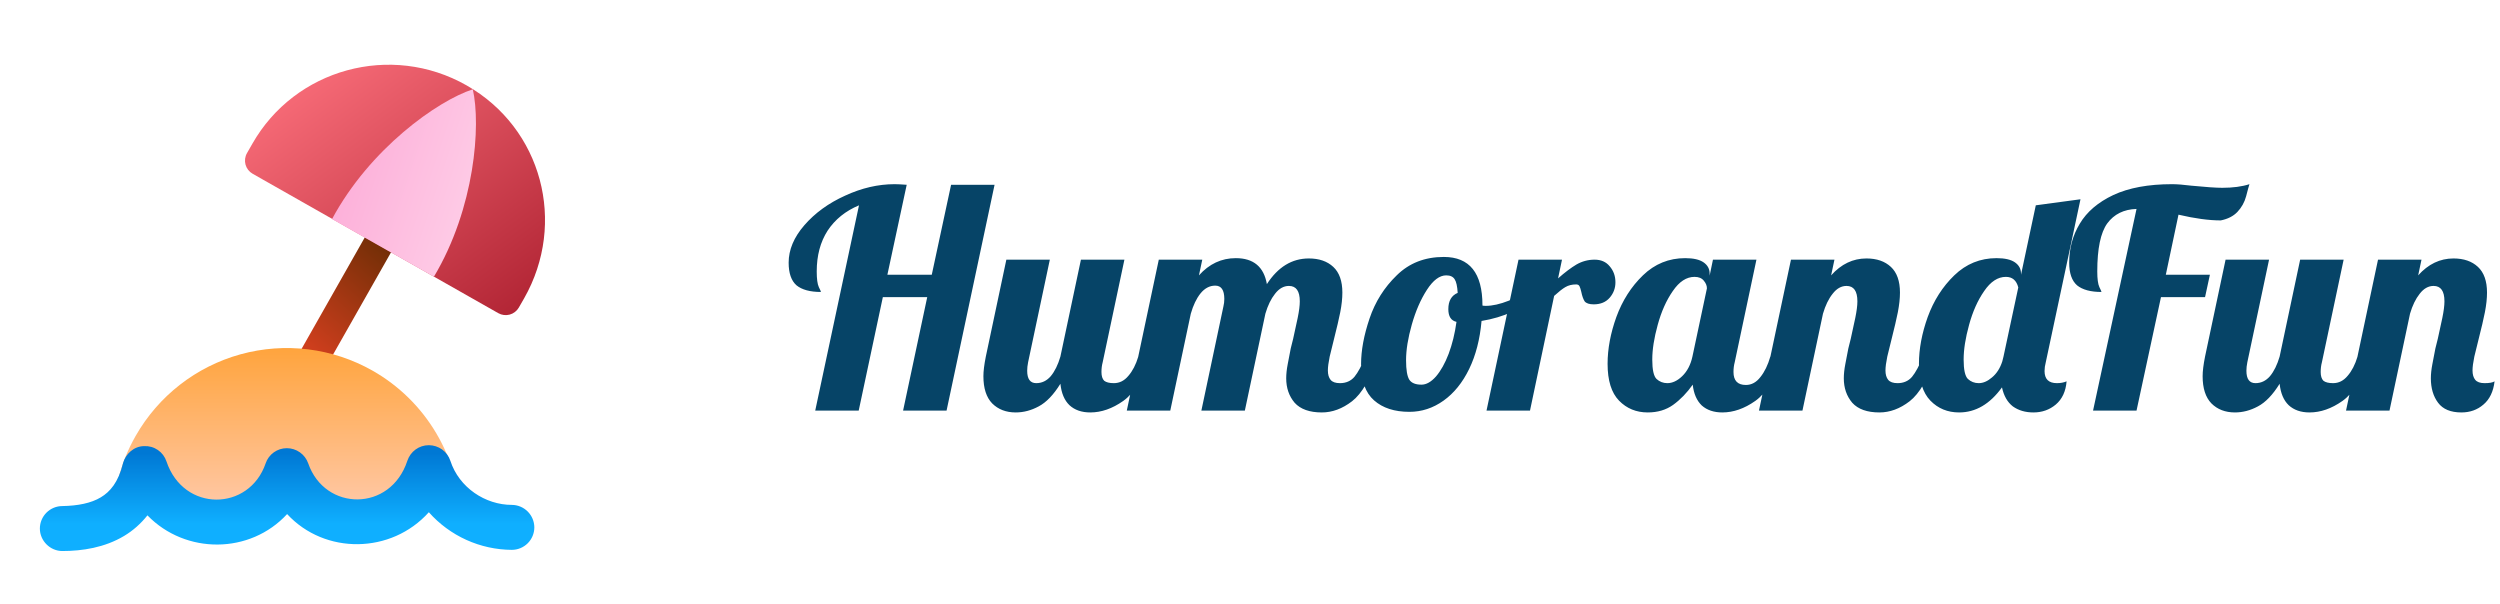
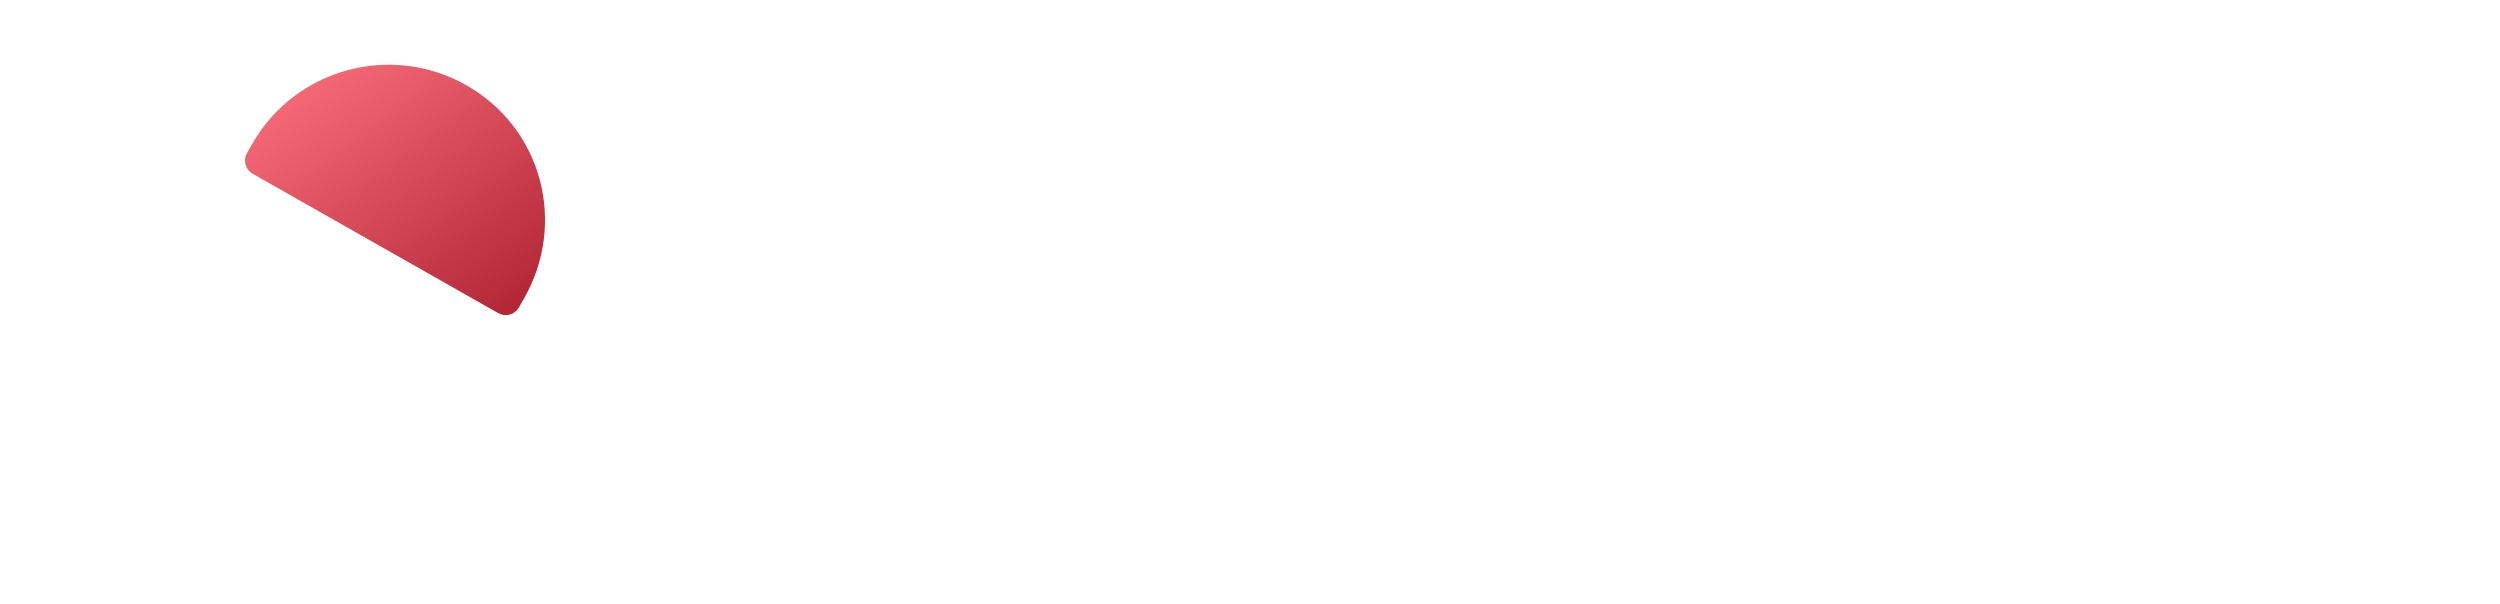
<svg xmlns="http://www.w3.org/2000/svg" width="207" height="50" viewBox="0 0 207 50" fill="none">
-   <path d="M32.797 20.155L30.622 18.922L23.922 30.733L26.097 31.965L32.797 20.155Z" fill="url(#paint0_linear_91_1213)" />
-   <path d="M12.14 41.05L17.497 43.75L23.462 41.405L29.997 43.75L35.318 41.228L38.123 42.998C38.089 40.489 37.399 38.033 36.122 35.873C34.845 33.713 33.025 31.926 30.843 30.688C27.523 28.808 23.594 28.322 19.917 29.336C16.24 30.351 13.116 32.782 11.23 36.098C9.916 38.393 9.276 41.012 9.383 43.655L12.14 41.025V41.05Z" fill="url(#paint1_linear_91_1213)" />
-   <path d="M35.508 36.862C34.688 36.862 33.983 37.388 33.728 38.155C32.331 42.413 26.903 42.347 25.521 38.37C25.393 38.001 25.153 37.682 24.835 37.456C24.517 37.23 24.136 37.109 23.746 37.11C23.358 37.11 22.981 37.232 22.667 37.458C22.352 37.684 22.117 38.003 21.993 38.37V38.373C20.631 42.347 15.203 42.44 13.783 38.205C13.657 37.822 13.408 37.49 13.075 37.261C12.743 37.032 12.344 36.919 11.941 36.938C11.076 36.943 10.403 37.597 10.191 38.33L10.186 38.355C9.801 39.943 9.101 40.73 8.348 41.178C7.548 41.665 6.441 41.88 5.156 41.903C4.663 41.905 4.192 42.102 3.844 42.451C3.497 42.8 3.301 43.273 3.301 43.765C3.301 44.778 4.151 45.625 5.161 45.625C6.806 45.625 8.661 45.345 10.278 44.375C11.008 43.938 11.652 43.371 12.208 42.672C15.366 45.925 20.708 45.898 23.773 42.565C26.903 45.95 32.403 45.877 35.508 42.413C36.371 43.386 37.429 44.166 38.614 44.703C39.798 45.24 41.083 45.521 42.383 45.528C42.876 45.526 43.349 45.33 43.697 44.981C44.046 44.633 44.242 44.16 44.243 43.667C44.24 43.175 44.043 42.703 43.694 42.354C43.346 42.006 42.874 41.808 42.381 41.805C40.186 41.805 38.016 40.38 37.291 38.157C37.169 37.782 36.931 37.454 36.611 37.221C36.291 36.989 35.904 36.863 35.508 36.862Z" fill="url(#paint2_linear_91_1213)" />
  <path d="M41.259 25.93C41.546 26.093 41.886 26.135 42.205 26.048C42.523 25.961 42.794 25.751 42.959 25.465L43.404 24.69C46.939 18.465 44.886 10.627 38.634 7.07C32.381 3.513 24.424 5.685 20.889 11.912L20.451 12.678C20.369 12.82 20.316 12.978 20.295 13.141C20.274 13.305 20.286 13.471 20.329 13.63C20.373 13.789 20.447 13.937 20.548 14.067C20.65 14.197 20.775 14.306 20.919 14.387L41.259 25.93Z" fill="url(#paint3_linear_91_1213)" />
-   <path d="M39.147 7.395C36.24 8.34 30.62 12.307 27.492 18.14L35.927 22.915C39.32 17.235 39.83 10.375 39.147 7.395Z" fill="url(#paint4_linear_91_1213)" />
-   <path d="M71.125 17C70.008 17.467 69.142 18.167 68.525 19.1C67.925 20.033 67.625 21.158 67.625 22.475C67.625 23.092 67.683 23.525 67.8 23.775C67.917 24.008 67.975 24.142 67.975 24.175C67.075 24.175 66.4 23.992 65.95 23.625C65.517 23.242 65.3 22.617 65.3 21.75C65.3 20.683 65.733 19.65 66.6 18.65C67.483 17.633 68.608 16.817 69.975 16.2C71.342 15.567 72.708 15.25 74.075 15.25C74.308 15.25 74.642 15.267 75.075 15.3L73.475 22.75H77.15L78.75 15.3H82.35L78.375 34H74.775L76.775 24.6H73.1L71.1 34H67.5L71.125 17ZM84.101 34.15C83.301 34.15 82.651 33.9 82.151 33.4C81.668 32.9 81.426 32.15 81.426 31.15C81.426 30.733 81.493 30.192 81.626 29.525L83.326 21.5H86.926L85.126 30C85.076 30.25 85.051 30.483 85.051 30.7C85.051 31.383 85.301 31.725 85.801 31.725C86.268 31.725 86.668 31.533 87.001 31.15C87.334 30.75 87.601 30.208 87.801 29.525L89.501 21.5H93.101L91.301 30C91.234 30.25 91.201 30.517 91.201 30.8C91.201 31.133 91.276 31.375 91.426 31.525C91.593 31.658 91.859 31.725 92.226 31.725C92.693 31.725 93.093 31.525 93.426 31.125C93.776 30.725 94.051 30.192 94.251 29.525H95.301C94.684 31.325 93.918 32.55 93.001 33.2C92.101 33.833 91.193 34.15 90.276 34.15C89.559 34.15 88.984 33.95 88.551 33.55C88.134 33.15 87.884 32.558 87.801 31.775C87.234 32.692 86.634 33.317 86.001 33.65C85.384 33.983 84.751 34.15 84.101 34.15ZM109.448 34.15C108.431 34.15 107.681 33.883 107.198 33.35C106.731 32.8 106.498 32.125 106.498 31.325C106.498 30.975 106.54 30.583 106.623 30.15C106.706 29.7 106.79 29.267 106.873 28.85C106.973 28.433 107.04 28.167 107.073 28.05C107.206 27.467 107.331 26.892 107.448 26.325C107.565 25.758 107.623 25.3 107.623 24.95C107.623 24.1 107.323 23.675 106.723 23.675C106.29 23.675 105.906 23.892 105.573 24.325C105.24 24.742 104.973 25.292 104.773 25.975L103.073 34H99.473L101.298 25.375C101.348 25.175 101.373 24.967 101.373 24.75C101.373 24.017 101.123 23.65 100.623 23.65C100.156 23.65 99.748 23.867 99.398 24.3C99.065 24.717 98.798 25.275 98.598 25.975L96.898 34H93.298L95.948 21.5H99.548L99.273 22.8C100.123 21.85 101.14 21.375 102.323 21.375C103.79 21.375 104.648 22.092 104.898 23.525C105.815 22.108 106.973 21.4 108.373 21.4C109.223 21.4 109.898 21.633 110.398 22.1C110.898 22.567 111.148 23.275 111.148 24.225C111.148 24.708 111.09 25.25 110.973 25.85C110.856 26.433 110.69 27.15 110.473 28C110.34 28.517 110.215 29.025 110.098 29.525C109.998 30.008 109.948 30.392 109.948 30.675C109.948 31.008 110.023 31.267 110.173 31.45C110.323 31.633 110.581 31.725 110.948 31.725C111.448 31.725 111.848 31.55 112.148 31.2C112.448 30.833 112.748 30.275 113.048 29.525H114.098C113.481 31.358 112.765 32.592 111.948 33.225C111.148 33.842 110.315 34.15 109.448 34.15ZM116.697 34.1C115.464 34.1 114.489 33.783 113.772 33.15C113.055 32.517 112.697 31.517 112.697 30.15C112.697 29.017 112.93 27.758 113.397 26.375C113.864 24.992 114.614 23.8 115.647 22.8C116.68 21.783 117.98 21.275 119.547 21.275C121.68 21.275 122.747 22.608 122.747 25.275V25.3C122.797 25.317 122.889 25.325 123.022 25.325C123.572 25.325 124.205 25.183 124.922 24.9C125.639 24.6 126.289 24.242 126.872 23.825L127.097 24.5C126.614 25.017 125.98 25.458 125.197 25.825C124.43 26.175 123.589 26.425 122.672 26.575C122.539 28.092 122.197 29.417 121.647 30.55C121.097 31.683 120.389 32.558 119.522 33.175C118.655 33.792 117.714 34.1 116.697 34.1ZM117.697 31.85C118.097 31.85 118.497 31.625 118.897 31.175C119.297 30.708 119.647 30.083 119.947 29.3C120.247 28.5 120.464 27.617 120.597 26.65C120.147 26.55 119.922 26.2 119.922 25.6C119.922 24.917 120.18 24.467 120.697 24.25C120.664 23.7 120.58 23.325 120.447 23.125C120.314 22.908 120.08 22.8 119.747 22.8C119.197 22.8 118.664 23.2 118.147 24C117.63 24.8 117.214 25.758 116.897 26.875C116.58 27.992 116.422 28.975 116.422 29.825C116.422 30.625 116.514 31.167 116.697 31.45C116.88 31.717 117.214 31.85 117.697 31.85ZM125.733 21.5H129.333L129.008 23.05C129.575 22.55 130.083 22.167 130.533 21.9C131 21.633 131.5 21.5 132.033 21.5C132.567 21.5 132.983 21.683 133.283 22.05C133.6 22.417 133.758 22.858 133.758 23.375C133.758 23.858 133.6 24.283 133.283 24.65C132.967 25.017 132.525 25.2 131.958 25.2C131.592 25.2 131.342 25.117 131.208 24.95C131.092 24.767 131 24.508 130.933 24.175C130.883 23.958 130.833 23.8 130.783 23.7C130.733 23.6 130.642 23.55 130.508 23.55C130.158 23.55 129.858 23.625 129.608 23.775C129.375 23.908 129.067 24.15 128.683 24.5L126.683 34H123.083L125.733 21.5ZM136.433 34.15C135.483 34.15 134.691 33.825 134.058 33.175C133.424 32.525 133.108 31.508 133.108 30.125C133.108 28.892 133.349 27.6 133.833 26.25C134.333 24.883 135.066 23.733 136.033 22.8C137.016 21.85 138.183 21.375 139.533 21.375C140.216 21.375 140.724 21.492 141.058 21.725C141.391 21.958 141.558 22.267 141.558 22.65V22.825L141.833 21.5H145.433L143.633 30C143.566 30.25 143.533 30.517 143.533 30.8C143.533 31.517 143.874 31.875 144.558 31.875C145.024 31.875 145.424 31.658 145.758 31.225C146.108 30.792 146.383 30.225 146.583 29.525H147.633C147.016 31.325 146.249 32.55 145.333 33.2C144.433 33.833 143.524 34.15 142.608 34.15C141.908 34.15 141.341 33.958 140.908 33.575C140.491 33.175 140.241 32.6 140.158 31.85C139.674 32.533 139.133 33.092 138.533 33.525C137.949 33.942 137.249 34.15 136.433 34.15ZM138.058 31.725C138.474 31.725 138.883 31.533 139.283 31.15C139.699 30.75 139.983 30.208 140.133 29.525L141.333 23.875C141.333 23.658 141.249 23.45 141.083 23.25C140.916 23.033 140.658 22.925 140.308 22.925C139.641 22.925 139.041 23.317 138.508 24.1C137.974 24.867 137.558 25.8 137.258 26.9C136.958 27.983 136.808 28.942 136.808 29.775C136.808 30.608 136.924 31.142 137.158 31.375C137.408 31.608 137.708 31.725 138.058 31.725ZM155.617 34.15C154.6 34.15 153.85 33.883 153.367 33.35C152.9 32.8 152.667 32.125 152.667 31.325C152.667 30.975 152.708 30.583 152.792 30.15C152.875 29.7 152.958 29.267 153.042 28.85C153.142 28.433 153.208 28.167 153.242 28.05C153.375 27.467 153.5 26.892 153.617 26.325C153.733 25.758 153.792 25.3 153.792 24.95C153.792 24.1 153.492 23.675 152.892 23.675C152.458 23.675 152.075 23.892 151.742 24.325C151.408 24.742 151.142 25.292 150.942 25.975L149.242 34H145.642L148.292 21.5H151.892L151.617 22.8C152.45 21.867 153.425 21.4 154.542 21.4C155.392 21.4 156.067 21.633 156.567 22.1C157.067 22.567 157.317 23.275 157.317 24.225C157.317 24.708 157.258 25.25 157.142 25.85C157.025 26.433 156.858 27.15 156.642 28C156.508 28.517 156.383 29.025 156.267 29.525C156.167 30.008 156.117 30.392 156.117 30.675C156.117 31.008 156.192 31.267 156.342 31.45C156.492 31.633 156.75 31.725 157.117 31.725C157.617 31.725 158.017 31.55 158.317 31.2C158.617 30.833 158.917 30.275 159.217 29.525H160.267C159.65 31.358 158.933 32.592 158.117 33.225C157.317 33.842 156.483 34.15 155.617 34.15ZM162.214 34.15C161.264 34.15 160.472 33.825 159.839 33.175C159.206 32.525 158.889 31.508 158.889 30.125C158.889 28.892 159.131 27.6 159.614 26.25C160.114 24.883 160.847 23.733 161.814 22.8C162.797 21.85 163.964 21.375 165.314 21.375C165.997 21.375 166.506 21.492 166.839 21.725C167.172 21.958 167.339 22.267 167.339 22.65V22.75L168.564 17L172.264 16.5L169.389 30C169.322 30.25 169.289 30.492 169.289 30.725C169.289 31.392 169.631 31.725 170.314 31.725C170.614 31.725 170.881 31.675 171.114 31.575C171.047 32.408 170.747 33.05 170.214 33.5C169.697 33.933 169.081 34.15 168.364 34.15C167.697 34.15 167.131 33.983 166.664 33.65C166.214 33.3 165.914 32.775 165.764 32.075C164.764 33.458 163.581 34.15 162.214 34.15ZM163.839 31.725C164.206 31.725 164.572 31.567 164.939 31.25C165.322 30.933 165.606 30.492 165.789 29.925L165.889 29.525L167.114 23.8C166.964 23.217 166.622 22.925 166.089 22.925C165.422 22.925 164.822 23.317 164.289 24.1C163.756 24.867 163.339 25.8 163.039 26.9C162.739 27.983 162.589 28.942 162.589 29.775C162.589 30.608 162.706 31.142 162.939 31.375C163.189 31.608 163.489 31.725 163.839 31.725ZM176.904 17.3C175.854 17.333 175.045 17.733 174.479 18.5C173.929 19.267 173.654 20.592 173.654 22.475C173.654 23.092 173.712 23.525 173.829 23.775C173.945 24.008 174.004 24.142 174.004 24.175C173.104 24.175 172.429 23.992 171.979 23.625C171.545 23.242 171.329 22.617 171.329 21.75C171.329 20.567 171.62 19.492 172.204 18.525C172.787 17.542 173.712 16.75 174.979 16.15C176.262 15.55 177.887 15.25 179.854 15.25C180.254 15.25 180.787 15.292 181.454 15.375C182.654 15.492 183.504 15.55 184.004 15.55C184.887 15.55 185.637 15.45 186.254 15.25C186.204 15.4 186.112 15.733 185.979 16.25C185.845 16.75 185.604 17.183 185.254 17.55C184.92 17.9 184.462 18.133 183.879 18.25C182.895 18.25 181.729 18.092 180.379 17.775L179.329 22.75H182.979L182.579 24.6H178.929L176.904 34H173.304L176.904 17.3ZM185.053 34.15C184.253 34.15 183.603 33.9 183.103 33.4C182.62 32.9 182.378 32.15 182.378 31.15C182.378 30.733 182.445 30.192 182.578 29.525L184.278 21.5H187.878L186.078 30C186.028 30.25 186.003 30.483 186.003 30.7C186.003 31.383 186.253 31.725 186.753 31.725C187.22 31.725 187.62 31.533 187.953 31.15C188.286 30.75 188.553 30.208 188.753 29.525L190.453 21.5H194.053L192.253 30C192.186 30.25 192.153 30.517 192.153 30.8C192.153 31.133 192.228 31.375 192.378 31.525C192.545 31.658 192.811 31.725 193.178 31.725C193.645 31.725 194.045 31.525 194.378 31.125C194.728 30.725 195.003 30.192 195.203 29.525H196.253C195.636 31.325 194.87 32.55 193.953 33.2C193.053 33.833 192.145 34.15 191.228 34.15C190.511 34.15 189.936 33.95 189.503 33.55C189.086 33.15 188.836 32.558 188.753 31.775C188.186 32.692 187.586 33.317 186.953 33.65C186.336 33.983 185.703 34.15 185.053 34.15ZM203.8 34.15C202.917 34.15 202.275 33.883 201.875 33.35C201.475 32.817 201.275 32.142 201.275 31.325C201.275 30.975 201.317 30.583 201.4 30.15C201.484 29.7 201.567 29.267 201.65 28.85C201.75 28.433 201.817 28.167 201.85 28.05C201.984 27.467 202.109 26.892 202.225 26.325C202.342 25.758 202.4 25.3 202.4 24.95C202.4 24.1 202.1 23.675 201.5 23.675C201.067 23.675 200.684 23.892 200.35 24.325C200.017 24.742 199.75 25.292 199.55 25.975L197.85 34H194.25L196.9 21.5H200.5L200.225 22.8C201.059 21.867 202.034 21.4 203.15 21.4C204 21.4 204.675 21.633 205.175 22.1C205.675 22.567 205.925 23.275 205.925 24.225C205.925 24.708 205.867 25.25 205.75 25.85C205.634 26.433 205.467 27.15 205.25 28C205.117 28.517 204.992 29.025 204.875 29.525C204.775 30.008 204.725 30.392 204.725 30.675C204.725 31.008 204.8 31.267 204.95 31.45C205.1 31.633 205.359 31.725 205.725 31.725C206.125 31.725 206.4 31.675 206.55 31.575C206.45 32.425 206.142 33.067 205.625 33.5C205.125 33.933 204.517 34.15 203.8 34.15Z" fill="#064467" />
  <defs>
    <linearGradient id="paint0_linear_91_1213" x1="25.724" y1="28.668" x2="34.402" y2="18.753" gradientUnits="userSpaceOnUse">
      <stop stop-color="#CD3E1D" />
      <stop offset="1" stop-color="#592A00" />
    </linearGradient>
    <linearGradient id="paint1_linear_91_1213" x1="23.747" y1="41.613" x2="23.747" y2="28.815" gradientUnits="userSpaceOnUse">
      <stop stop-color="#FFC7A3" />
      <stop offset="1" stop-color="#FFA43D" />
    </linearGradient>
    <linearGradient id="paint2_linear_91_1213" x1="23.793" y1="43.75" x2="23.793" y2="37.5" gradientUnits="userSpaceOnUse">
      <stop offset="0.061" stop-color="#0FAFFF" />
      <stop offset="1" stop-color="#0078D4" />
    </linearGradient>
    <linearGradient id="paint3_linear_91_1213" x1="42.539" y1="30.005" x2="24.004" y2="5.29" gradientUnits="userSpaceOnUse">
      <stop stop-color="#AA1D2D" />
      <stop offset="1" stop-color="#FB6F7B" />
    </linearGradient>
    <linearGradient id="paint4_linear_91_1213" x1="38.895" y1="16.83" x2="28.457" y2="13.352" gradientUnits="userSpaceOnUse">
      <stop stop-color="#FECBE6" />
      <stop offset="1" stop-color="#FDAFD9" />
    </linearGradient>
  </defs>
</svg>